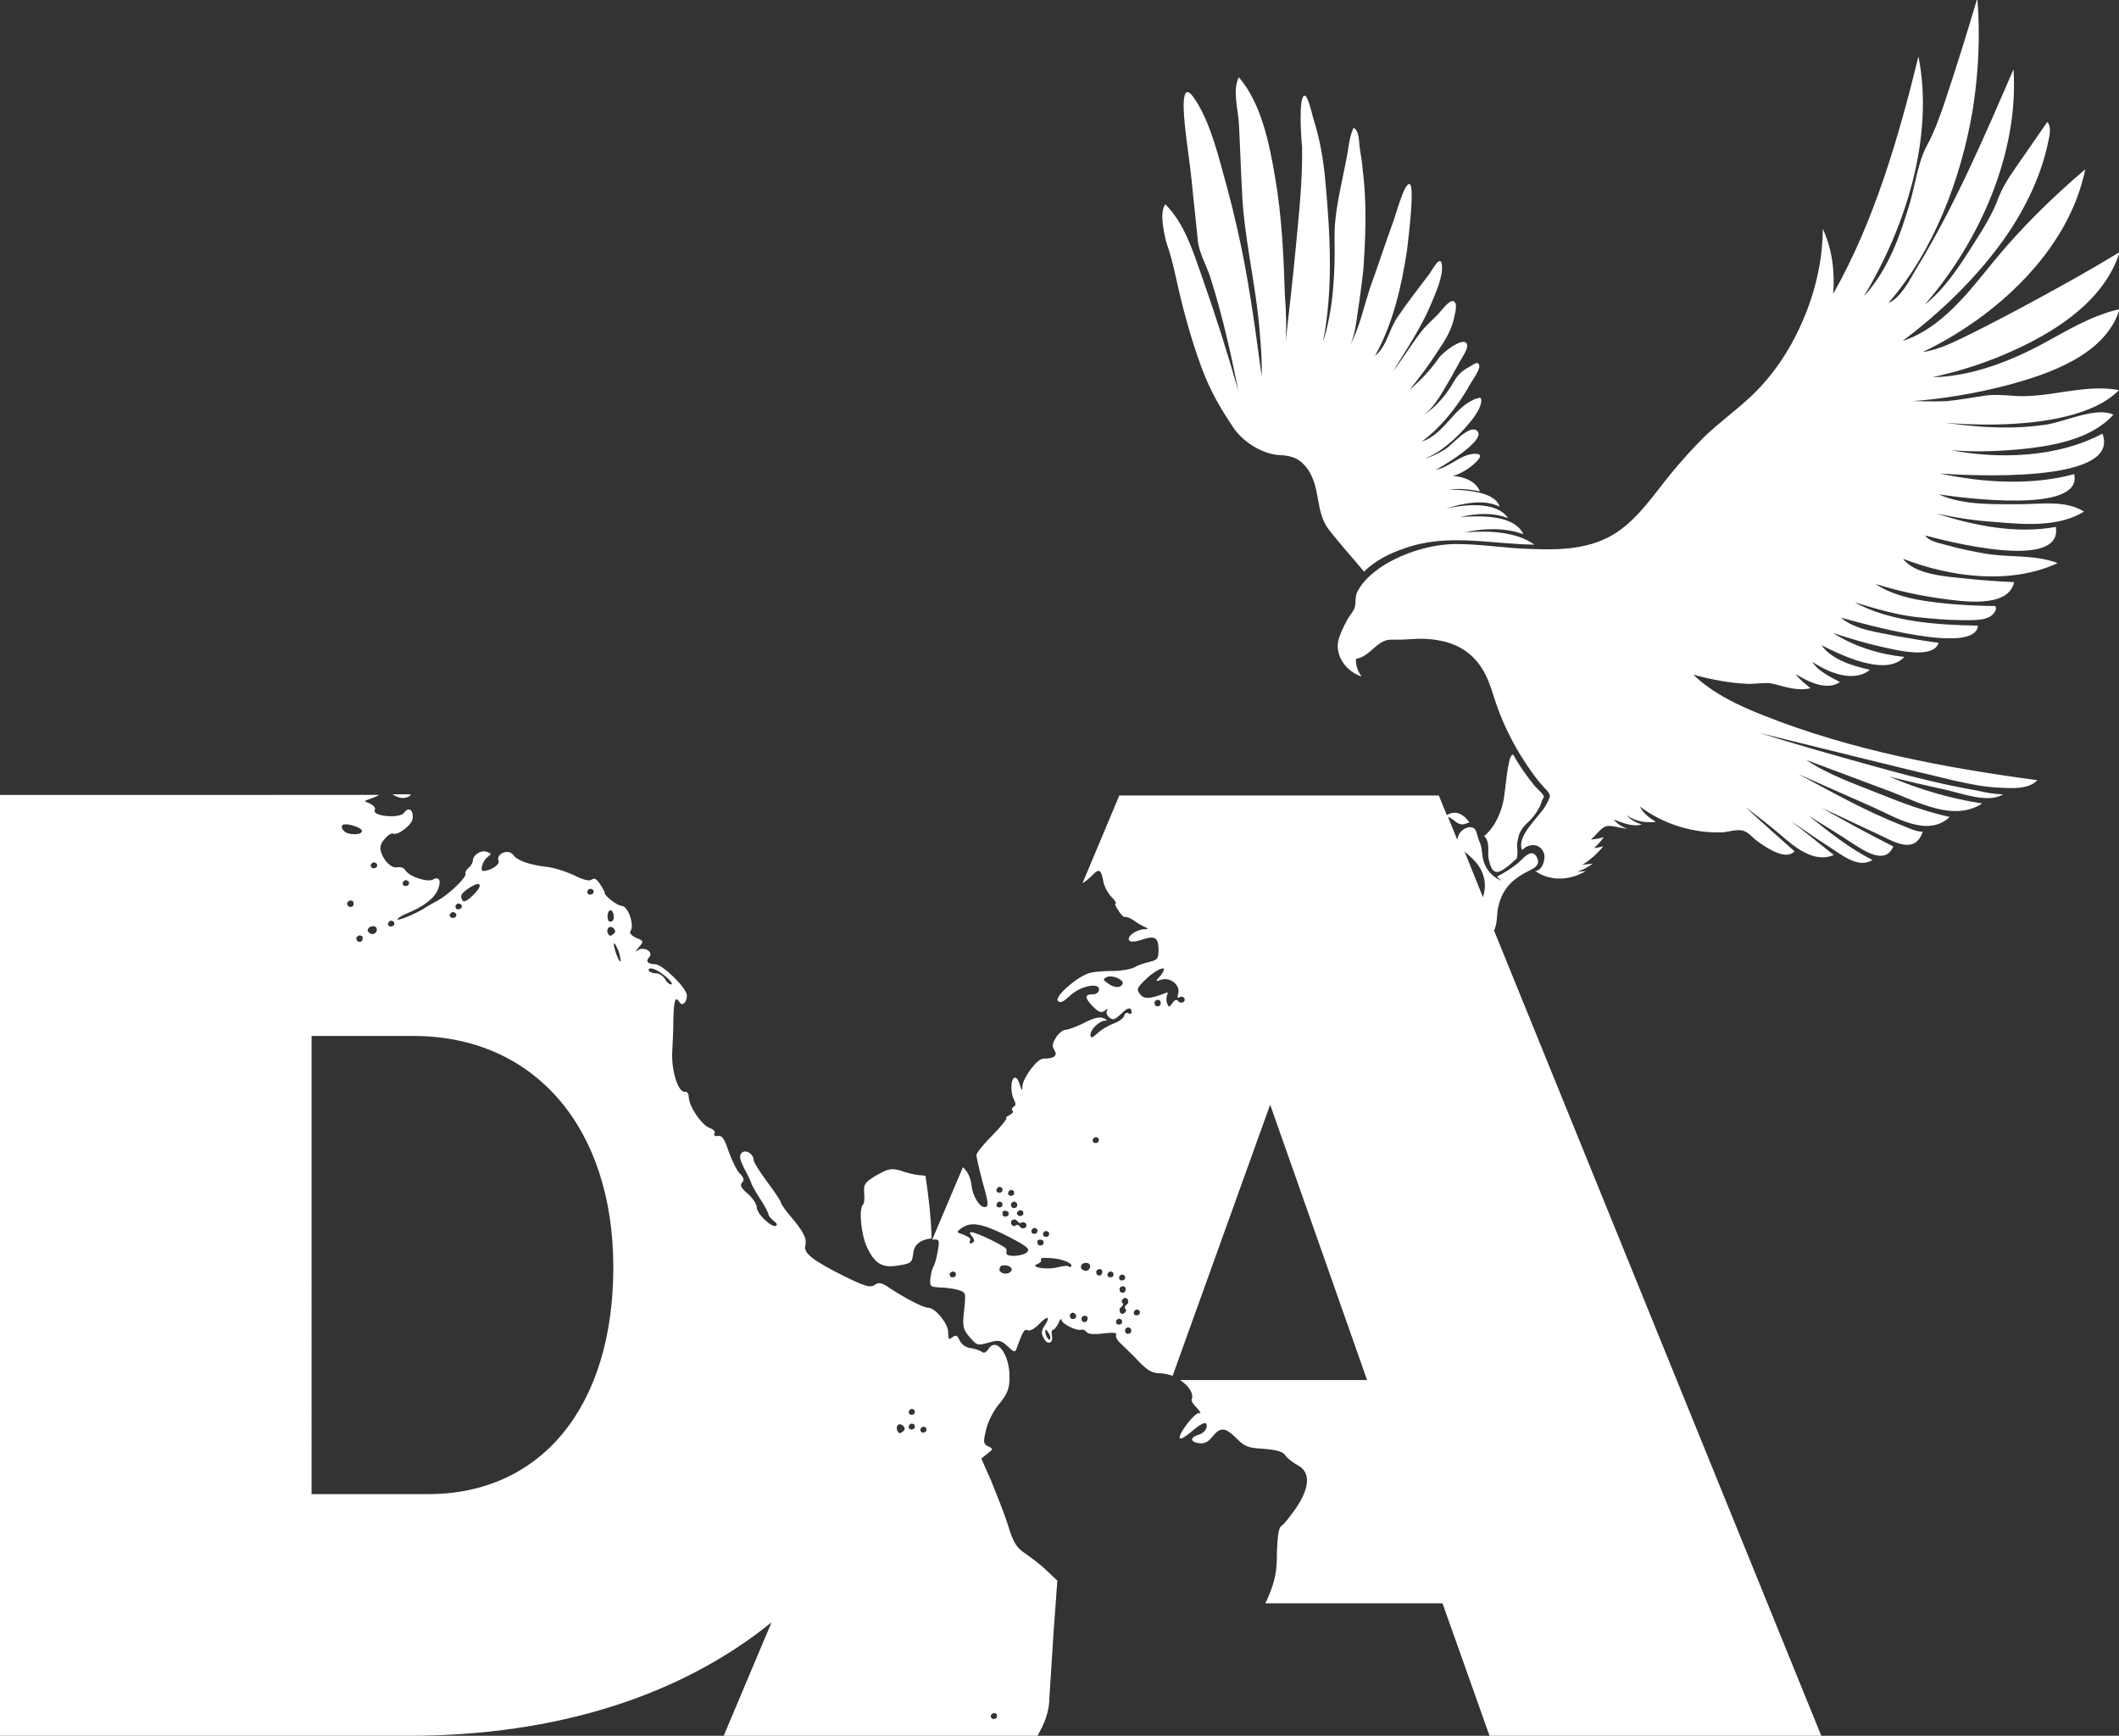
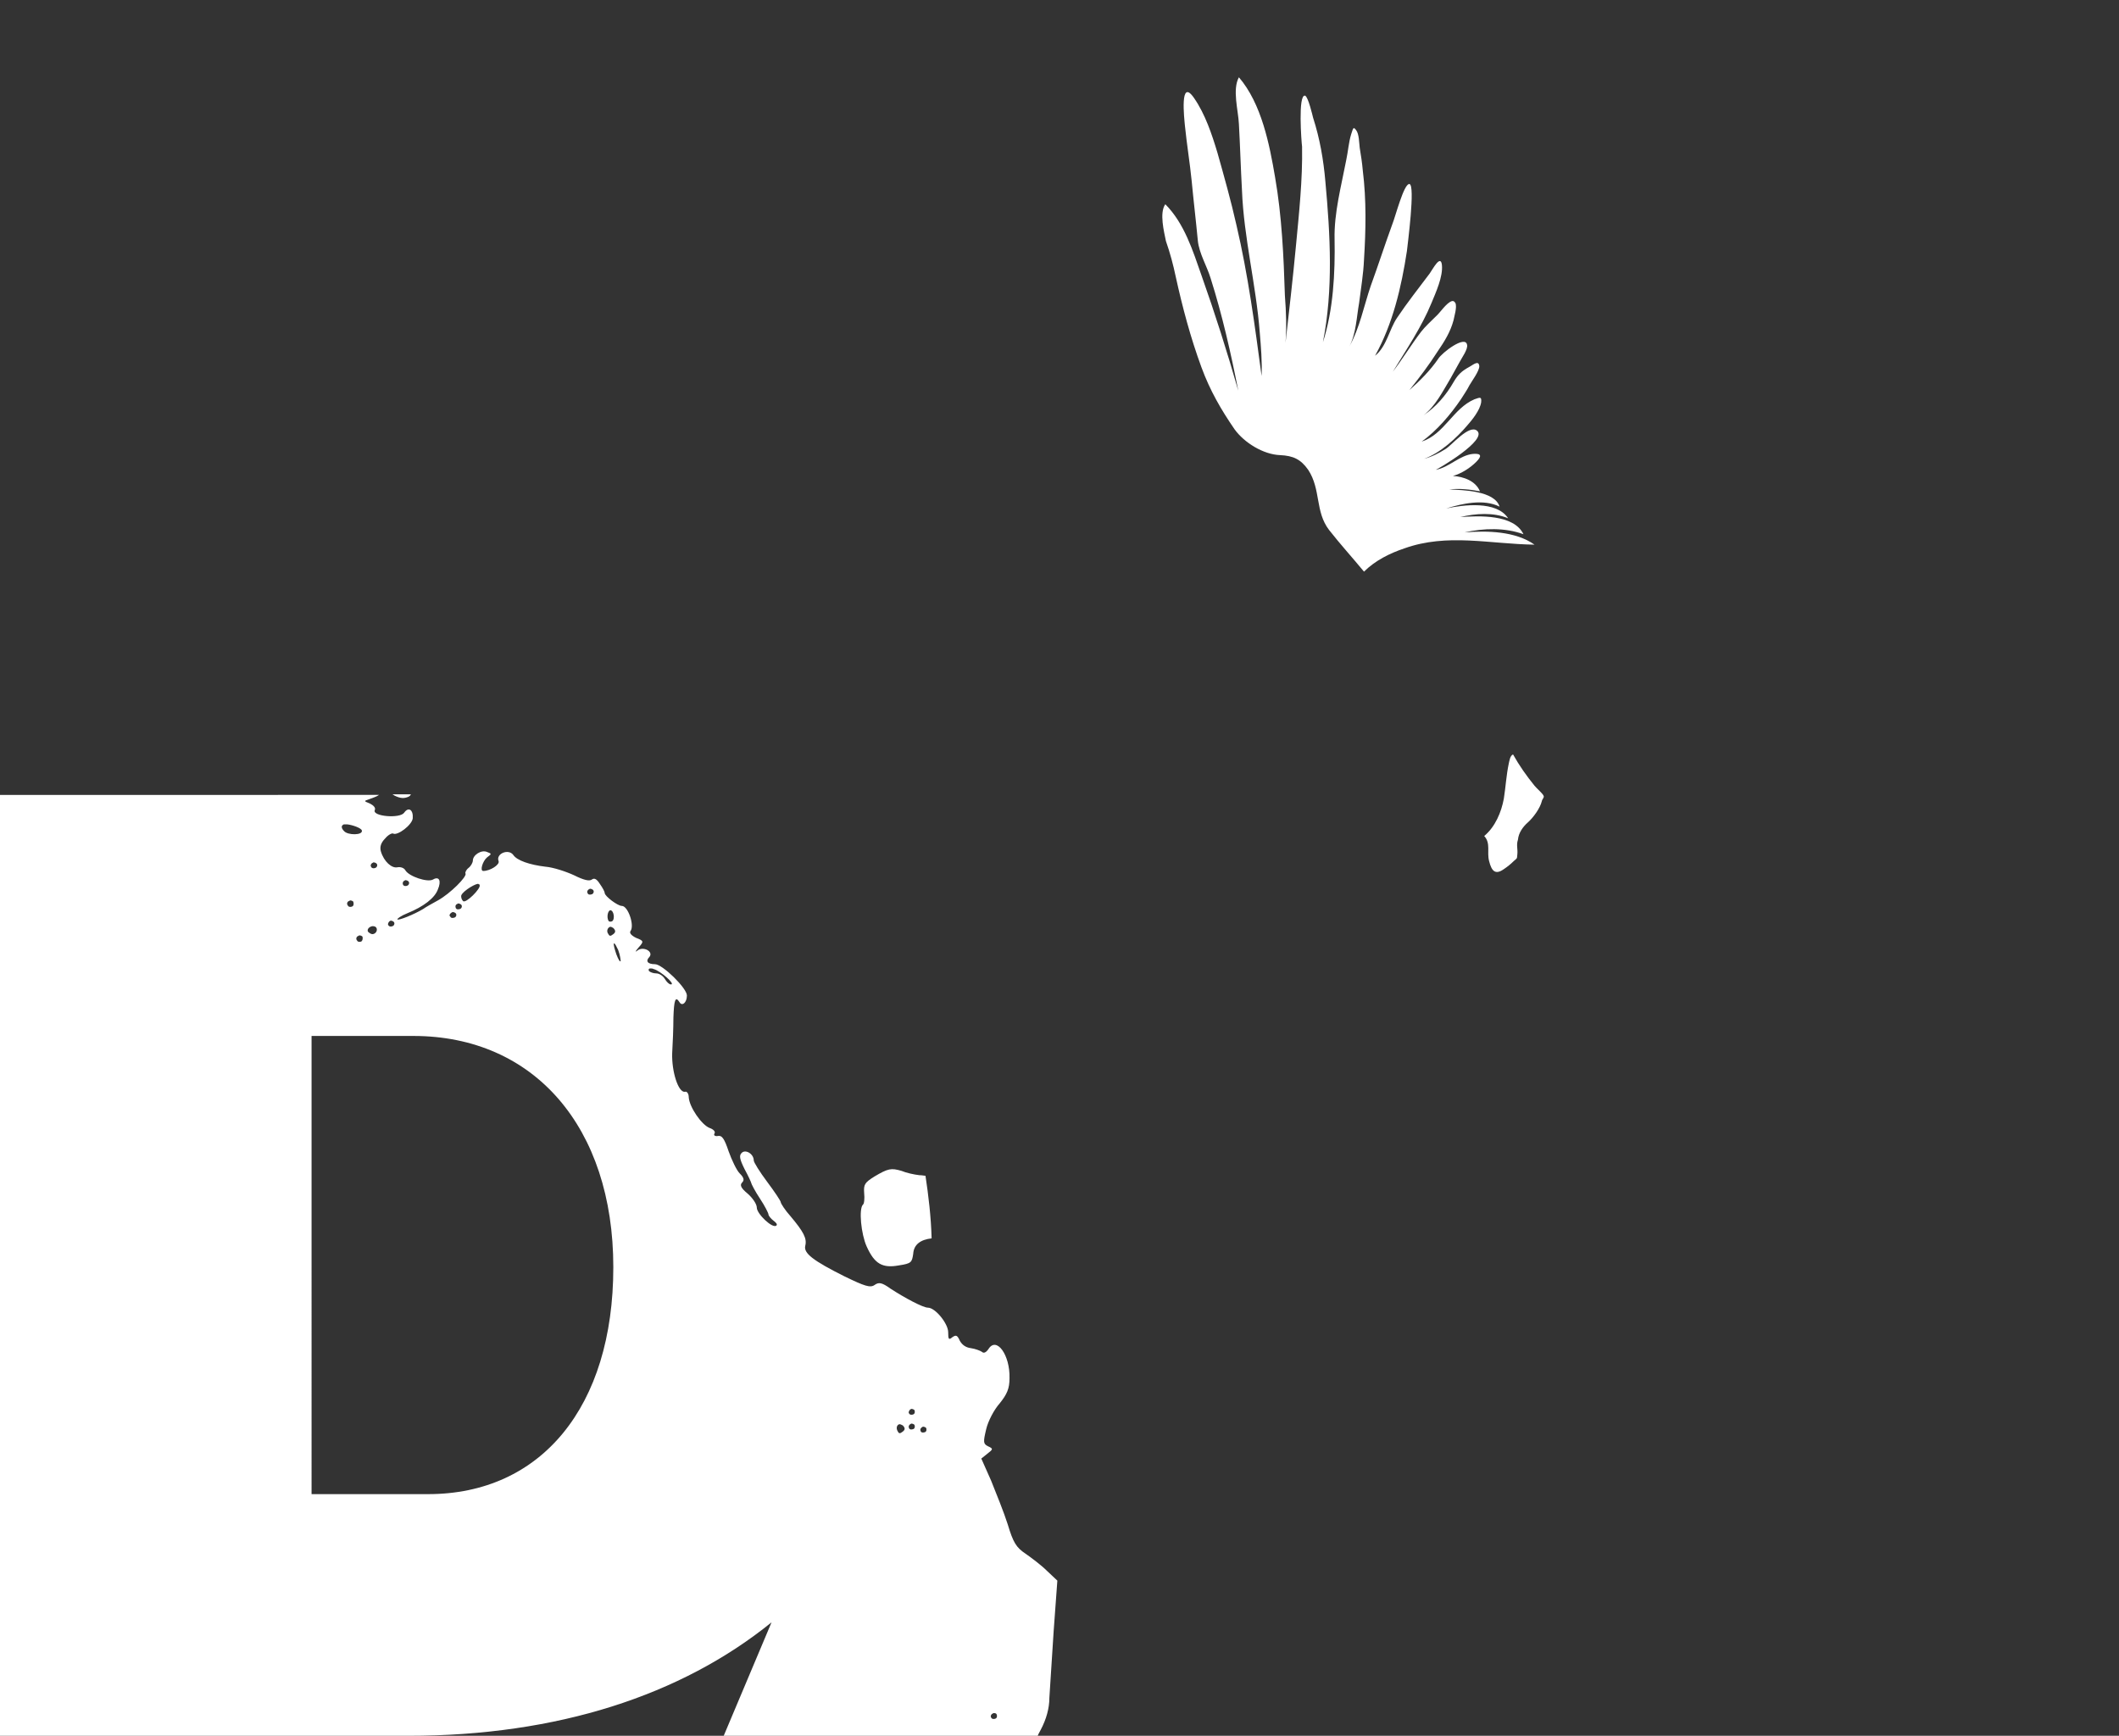
<svg xmlns="http://www.w3.org/2000/svg" version="1.1" id="Layer_6" x="0px" y="0px" viewBox="0 0 345.5 283" style="enable-background:new 0 0 345.5 283;" xml:space="preserve">
  <rect x="0" y="0" width="345.5" height="283" fill="#333333" stroke="none" />
  <style type="text/css">
	.st0{fill:#FFFFFF;}
</style>
  <path class="st0" d="M125.8,264.5L118,283h51.2c0.1-0.3,0.3-0.6,0.5-1c0.9-1.7,1.4-3.5,1.4-5.2c0.1-1.4,0.4-6.3,0.7-10.9l0.6-8.2  l-1.7-1.6c-0.9-0.9-2.5-2.1-3.5-2.8c-1.5-1-2-1.8-2.9-4.8c-0.6-1.9-1.9-5.1-2.7-7.1l-1.6-3.6l1-0.8c0.9-0.7,1-0.8,0.1-1.2  c-0.8-0.4-0.8-0.7-0.3-2.8c0.3-1.3,1.3-3.2,2.2-4.2c1.2-1.5,1.6-2.4,1.6-4.1c0.1-3.8-2.1-6.8-3.4-4.8c-0.4,0.6-0.8,0.8-1.1,0.5  c-0.3-0.2-1.1-0.5-1.8-0.6c-0.8-0.1-1.4-0.5-1.8-1.2c-0.4-0.9-0.6-1-1.2-0.6c-0.6,0.5-0.7,0.4-0.7-0.8c0-1.4-2.1-4-3.3-4  c-0.8,0-3.8-1.6-6.1-3.1c-1.4-1-1.9-1.1-2.6-0.6c-0.7,0.5-1.6,0.2-4.9-1.4c-5.2-2.6-6.7-3.8-6.4-5c0.3-1.2-0.3-2.3-2.4-4.8  c-0.9-1-1.6-2.1-1.6-2.3s-1-1.7-2.2-3.3c-1.2-1.6-2.2-3.2-2.2-3.5c0-1.1-1.4-1.9-2-1.2c-0.4,0.4-0.3,1,0.5,2.6  c0.6,1.1,1.1,2.2,1.1,2.3s0.6,1.3,1.4,2.5s1.4,2.4,1.4,2.6s0.4,0.7,0.8,1s0.7,0.6,0.5,0.8c-0.6,0.6-3.2-1.9-3.2-2.9  c0-0.6-0.7-1.6-1.5-2.3c-1.1-0.9-1.3-1.4-0.9-1.8c0.4-0.4,0.3-0.8-0.4-1.5c-0.5-0.5-1.3-2.2-1.8-3.6c-0.7-2.1-1.1-2.6-1.7-2.5  c-0.5,0.1-0.8-0.1-0.6-0.4c0.2-0.3-0.2-0.7-0.8-0.9c-1.3-0.5-3.3-3.4-3.4-5c0-0.6-0.3-1-0.6-0.9c-1.1,0.2-2.2-3.3-2.1-6.3  c0.1-1.6,0.2-4.2,0.2-5.8c0.1-2.8,0.3-3.6,1-2.5c0.4,0.7,1.2,0.1,1.2-1.1s-4-5.1-5.2-5.1s-1.6-0.5-0.9-1.2c0.7-0.9-1.1-1.8-2-1  c-0.4,0.3-0.3,0.1,0.2-0.5c0.9-1,0.9-1.1-0.4-1.6c-0.8-0.4-1.1-0.8-0.9-1.1c0.7-0.9-0.4-4.1-1.4-4.1c-0.7,0-2.8-1.6-2.8-2.1  c0-0.2-0.3-0.8-0.8-1.5c-0.5-0.8-0.9-1-1.3-0.7c-0.4,0.3-1.3,0.1-2.9-0.7c-1.3-0.6-3.4-1.3-4.7-1.4c-2.5-0.3-4.6-1-5.2-1.9  c-0.8-1.1-2.9-0.2-2.4,1c0.2,0.6-1.4,1.6-2.5,1.6c-0.6,0-0.1-1.6,0.6-2.2c0.8-0.6,0.8-0.6,0-0.9c-0.9-0.4-2.3,0.5-2.3,1.4  c0,0.3-0.3,0.9-0.7,1.2c-0.4,0.3-0.6,0.8-0.5,0.9c0.3,0.5-2.5,3.3-4.5,4.4c-0.9,0.5-2,1.1-2.4,1.4c-1.5,0.9-4,1.9-4.2,1.7  c-0.1-0.1,0.6-0.6,1.6-1c2.7-1.1,4.5-2.5,5-3.9c0.6-1.4,0.2-2.2-0.8-1.6c-0.9,0.5-3.9-0.5-4.5-1.5c-0.2-0.4-0.8-0.6-1.3-0.5  c-0.9,0.2-2.2-0.9-2.7-2.6c-0.2-0.7,0-1.4,0.7-2.1c0.5-0.6,1.1-0.9,1.3-0.8c0.7,0.4,3.1-1.4,3.2-2.5c0.1-1.4-0.7-1.9-1.4-0.9  c-0.7,1-5.2,0.6-4.8-0.4c0.2-0.4-0.2-0.8-0.8-1.1c-1-0.4-1-0.4-0.1-0.7c0.5-0.2,1.2-0.4,1.6-0.7H0V283h66.6  C90.9,283,111.1,276.4,125.8,264.5L125.8,264.5z M161.8,279.4c0.1,0,0.1-0.1,0.2-0.1c0.2,0,0.4,0,0.5,0.2c0.1,0.2,0.1,0.6-0.2,0.7  c-0.2,0.1-0.6,0.1-0.7-0.2C161.5,279.9,161.5,279.6,161.8,279.4L161.8,279.4z M150.3,232.7c0.1,0,0.1-0.1,0.2-0.1  c0.2,0,0.4,0.1,0.5,0.2c0.1,0.2,0.1,0.6-0.2,0.7s-0.6,0.1-0.7-0.2S150.1,232.9,150.3,232.7L150.3,232.7z M148.4,229.8  c0.1,0,0.1-0.1,0.2-0.1c0.2,0,0.4,0.1,0.5,0.2c0.1,0.2,0.1,0.6-0.2,0.7c-0.2,0.1-0.6,0.1-0.7-0.2C148.1,230.3,148.2,230,148.4,229.8  L148.4,229.8z M148.4,232.2c0.1,0,0.1-0.1,0.2-0.1c0.2,0,0.4,0.1,0.5,0.2c0.1,0.2,0.1,0.6-0.2,0.7s-0.6,0.1-0.7-0.2  S148.2,232.4,148.4,232.2L148.4,232.2z M146.7,232.2c0.1,0,0.3,0.1,0.5,0.2c0.4,0.4,0.4,0.7,0,1s-0.6,0.4-0.8,0  C146,232.8,146.3,232.2,146.7,232.2z M106,157.9c0.1,0,0.1,0,0.2,0c0.1,0,0.2,0,0.4,0.1c1.1,0.3,3.6,2.5,2.8,2.5  c-0.3,0-0.7-0.4-1-0.9s-0.9-0.9-1.4-0.9s-1-0.2-1.2-0.4C105.7,158,105.8,157.9,106,157.9L106,157.9z M65.9,143.6  c0.1,0,0.1-0.1,0.2-0.1l0,0c0.2,0,0.4,0.1,0.5,0.2c0.2,0.2,0.1,0.6-0.2,0.7c-0.2,0.1-0.6,0.1-0.7-0.2  C65.6,144,65.7,143.7,65.9,143.6L65.9,143.6z M101.2,156.7c-0.1,0.2-0.4-0.3-0.7-1.1c-0.3-0.9-0.5-1.6-0.4-1.8c0,0,0,0,0,0  c0.2,0,0.4,0.5,0.7,1.1C101.1,155.7,101.2,156.5,101.2,156.7L101.2,156.7z M99.5,148.4C99.5,148.4,99.6,148.4,99.5,148.4L99.5,148.4  c0.6,0,0.8,1.5,0.3,1.8c-0.2,0.1-0.5,0.1-0.6-0.1C98.9,149.5,99.1,148.5,99.5,148.4L99.5,148.4z M99.5,151.1c0.2,0,0.3,0.1,0.5,0.2  c0.4,0.4,0.4,0.7,0,1s-0.6,0.4-0.8,0C98.8,151.8,99.1,151.2,99.5,151.1z M96,145c0.1,0,0.1-0.1,0.2-0.1c0.2,0,0.4,0.1,0.5,0.2  c0.2,0.2,0.1,0.6-0.2,0.7s-0.6,0.1-0.7-0.2C95.7,145.5,95.7,145.2,96,145L96,145z M77.9,144.1c0.1,0,0.1,0,0.2,0.1l0.1,0l0,0.1  c0.3,0.5-2.3,3.1-2.7,2.6c-0.2-0.2-0.3-0.5-0.3-0.7C75,145.6,77.2,144.2,77.9,144.1z M74.5,147.4c0.1,0,0.1-0.1,0.2-0.1  c0.2,0,0.4,0.1,0.5,0.2c0.2,0.2,0.1,0.6-0.2,0.7s-0.6,0.1-0.7-0.2S74.3,147.5,74.5,147.4L74.5,147.4z M73.6,148.8  c0.1,0,0.1-0.1,0.2-0.1l0,0c0.2,0,0.4,0.1,0.5,0.2c0.2,0.2,0.1,0.6-0.2,0.7s-0.6,0.1-0.7-0.2C73.2,149.3,73.3,149,73.6,148.8  L73.6,148.8z M63.5,150.2c0.1,0,0.1-0.1,0.2-0.1c0.2,0,0.4,0.1,0.5,0.2c0.2,0.2,0.1,0.6-0.2,0.7c-0.2,0.1-0.6,0.1-0.7-0.2  C63.2,150.7,63.3,150.4,63.5,150.2L63.5,150.2z M60.7,140.7c0.1,0,0.1-0.1,0.2-0.1c0.2,0,0.4,0.1,0.5,0.2c0.2,0.2,0.1,0.6-0.2,0.7  c-0.2,0.1-0.6,0.1-0.7-0.2C60.4,141.2,60.4,140.9,60.7,140.7L60.7,140.7z M60.7,151c0.2,0,0.3,0,0.5,0.1c0.5,0.3,0.2,1.2-0.5,1.2  c-0.2,0-0.5-0.2-0.7-0.4C59.8,151.5,60.2,151.1,60.7,151L60.7,151z M58.9,153.5c-0.2,0.1-0.6,0.1-0.7-0.2c-0.2-0.2-0.1-0.6,0.2-0.7  c0.1,0,0.1-0.1,0.2-0.1c0.2,0,0.4,0.1,0.5,0.2C59.2,153,59.1,153.4,58.9,153.5L58.9,153.5z M55.9,134.5c0.1-0.1,0.2-0.1,0.3-0.1  c0.1,0,0.2,0,0.4,0c0.9,0.1,2.3,0.6,2.4,1c0.2,0.8-2.3,0.8-2.9,0.1C55.7,135.1,55.6,134.7,55.9,134.5L55.9,134.5z M57.4,147.8  c-0.2,0.1-0.6,0.1-0.7-0.2c-0.2-0.2-0.1-0.6,0.2-0.7c0.1,0,0.1-0.1,0.2-0.1c0.2,0,0.4,0.1,0.5,0.2C57.7,147.3,57.7,147.7,57.4,147.8  L57.4,147.8z M50.8,168.9h16.6c19.7,0,32.6,14.9,32.6,37.7s-11.8,37-30.2,37h-19V168.9L50.8,168.9z" />
  <path class="st0" d="M146.6,206.3c2-0.3,2.1-0.5,2.3-1.9c0.1-1.5,1.2-2.3,3-2.5c-0.1-3.5-0.5-6.9-1-10.2c-0.2,0-0.5-0.1-1-0.1  c-0.9-0.1-2.2-0.4-2.9-0.7c-1.7-0.5-2.2-0.4-4.4,0.9c-1.6,1-1.8,1.3-1.7,2.7c0.1,0.9,0,1.8-0.2,1.9c-0.7,0.7-0.3,4.8,0.6,6.8  C142.6,206.1,143.9,206.8,146.6,206.3L146.6,206.3z" />
-   <path class="st0" d="M66.6,129.9c0.2-0.1,0.3-0.2,0.4-0.4h-3c0.1,0.1,0.2,0.1,0.3,0.2C65.3,130.2,65.9,130.2,66.6,129.9L66.6,129.9z  " />
-   <path class="st0" d="M152.9,204c-0.2,1.1-0.5,2.2-0.7,2.5s-0.4,1.1-0.5,1.9c-0.1,1.3-0.1,1.4,1.5,1.5c0.9,0,2.3,0.2,3,0.4  c1.3,0.4,1.3,0.4,1,3.3c-0.3,2.7-0.2,3.1,0.9,4.4c1.2,1.4,1.3,1.4,3.1,0.9c1.7-0.5,2-0.4,3.1,0.6c0.9,0.9,1.2,1,1.4,0.5  c1.1-3,1.3-3.4,1.9-3.1c0.4,0.1,1.1-0.3,1.7-0.9c1.4-1.5,2.1-1.5,1.1,0c-0.6,0.9-0.7,1.4-0.2,2.2c0.6,1.2,1.6,0.8,1.3-0.5  c-0.1-0.5,0-0.9,0.2-0.9s0.6-0.5,0.9-1.1c0.2-0.6,0.4-0.8,0.5-0.5c0,0.6,2.3,1.8,3.2,1.6c0.3-0.1,0.7,0.1,0.9,0.4  c0.2,0.3,1.2,0.4,2.7,0.2c1.6-0.2,2.3-0.1,2.1,0.2c-0.2,0.3,0.2,1,0.9,1.6c0.6,0.6,2,1.9,2.9,2.9c1.4,1.4,2.1,1.8,3.4,1.8  c0.6,0,1.3,0.2,2,0.4l15.9-44.2l15.8,44.9h-30.5c1.4,0.9,2.3,2.2,1.9,3.2c-0.1,0.2,0.3,0.8,0.9,1.4c0.5,0.6,0.7,0.9,0.4,0.8  c-0.6-0.4-3.7,3.6-3.2,4.1c0.2,0.2,1-0.4,1.9-1.1c1.8-1.6,2.7-1.8,2.4-0.6c-0.1,0.4-0.6,0.9-1.2,1.1c-1.5,0.4-1.5,1.2,0,1.4  c0.9,0.1,1.5-0.2,2.2-1.1c1.3-1.6,2.1-1.5,3.9,0.3c1.3,1.3,1.9,1.6,4.4,1.7c2.1,0.2,3.1,0.4,3.6,1.1c0.3,0.5,1.3,1.2,2,1.6  c2.1,1.1,2,3.6-0.3,7c-1,1.4-2,2.7-2.4,2.9c-0.4,0.3-0.6,1.5-0.7,4.3c0,3.2-0.3,4.5-1.3,7c-0.2,0.5-0.4,0.9-0.6,1.3h28.9l7.7,21.7  h54.1l-53.4-131.4c0.6-1.1,0.4-2.8,0.7-3.9c0.6-2.5,1.8-4,4-5.3c1.1-0.7,3.1-1.1,2.3-2.7c-0.9-1.8-2.4,0.4-3.2,1  c-1,0.8-2.1,1.5-3.3,2.1c0.2,0.3,0.5,0.5,0.7,0.7c-1.8-0.8-2.9-2.3-3.1-4.2c-0.1-0.7-0.1-1.3-0.4-2c-0.3-0.6-0.5-1.8-0.8-2.2  c-0.6-0.7-1.8-0.2-2.3,0.4c-0.4,0.4-0.5,0.9-0.6,1.3l-1.5-3.7c0.5,0.1,1,0.6,1.4,0.9c0.3,0.2,0.7,0.3,0.9,0.3c0,0,0,0,0,0  c0,0,0.1,0,0.1,0c0.4,0,0.8-0.3,1.1-0.3c-1.5-2.1-2.9-1.7-3.7-1.2l-1.3-3.2h-52.1l-6,14.3c0.4-0.2,0.8-0.6,1.3-1  c1.4-1.5,1.7-1.4,2.1,0.7c0.1,0.7,0.7,1.9,1.3,2.5s0.9,1.1,0.7,1.1s0,0.5,0.5,1.2c0.4,0.7,0.9,1.1,1,1s0.8,0.1,1.5,0.6  s1.6,1,1.9,1.1c0.5,0.2,0.4,0.3-0.3,0.3c-1.3,0.1-2.8,1.2-2.4,1.8c0.2,0.3,0.9,0.3,2.1-0.1c2.1-0.7,2.7-0.4,2.7,1.7  c0,1.4-0.2,1.6-1.4,1.9c-0.8,0.2-1.9,0.5-2.5,0.9c-0.6,0.3-2.1,0.6-3.4,0.6s-3,0.1-3.8,0.3c-1.9,0.4-6,3.9-5.3,4.6  c0.4,0.4,0.9,0.1,1.9-0.8c1.6-1.6,4.8-2.3,4.8-1.1c0,0.4-0.4,0.8-0.9,0.8c-1.5,0-1.5,0.5-0.2,1.9c1,1,1.4,1.2,2,0.8  c0.5-0.4,0.6-0.4,0.4,0c-0.2,0.3,0,0.8,0.4,1.1c0.6,0.5,0.9,0.3,1.9-0.6c1.1-1.1,1.7-1.2,1.7-0.2c0,0.2-0.2,0.3-0.5,0.1  c-0.3-0.2-0.6,0-0.7,0.4c-0.1,0.4-0.9,1-1.8,1.3c-0.8,0.3-2,1-2.6,1.6c-0.9,0.8-1.1,0.8-1.1,0.2c0-0.9,1.5-2.3,2.4-2.3  c0.4,0,0.3-0.2-0.3-0.4c-0.6-0.3-1.7,0-3.2,0.8c-1.2,0.6-2.6,1.1-3,1.1s-1.1,0.6-1.5,1.2c-0.6,1-0.7,1.4-0.3,2.1  c0.6,0.9,0,1.4-1.8,1.4c-1,0-3.3,3.1-3.4,4.5c0,0.8-0.1,0.8-0.4-0.2c-0.2-0.7-0.5-1.2-0.8-1.2c-0.7,0-0.8,2.4-0.2,3.5  c0.3,0.6,0.4,1.1,0,1.2c-0.3,0.2-0.4,0.5-0.2,0.7s-0.1,0.5-0.5,0.7c-0.4,0.2-0.7,0.4-0.5,0.5c0.1,0.1-0.9,1.4-2.3,2.8  c-1.4,1.4-2.6,2.9-2.6,3.2s0.4,2.1,0.9,4c1.1,3.9,1.2,4.5,0.4,4.5s-1.9-1.8-2.1-3.5c-0.1-1.3-0.7-2.4-1.4-3l-5,11.8c0,0,0.1,0,0.1,0  C153.2,202,153.2,202.2,152.9,204L152.9,204z M239.1,139.1c1.4,1.2,2.5,2.3,2.9,4.2c0.2,1,0.1,2-0.2,3l-3.1-7.7  C238.8,138.8,238.9,139,239.1,139.1z M183,160.5c-0.4,0.6-1.3,0.6-2.4-0.2c-0.8-0.6-0.8-0.7-0.1-1c0.1-0.1,0.2-0.1,0.4-0.1  C181.9,159.1,183.4,159.9,183,160.5L183,160.5z M189,164c-0.2,0.1-0.6,0.1-0.7-0.2c-0.1-0.2-0.1-0.6,0.2-0.7c0.1,0,0.1-0.1,0.2-0.1  c0.2,0,0.4,0.1,0.5,0.2C189.3,163.5,189.3,163.9,189,164L189,164z M187.1,159.4c1-0.9,1.9-1.4,2.4-1.5c0.4-0.1,0.4,0.3-0.3,1.2  c-0.9,0.9-0.8,1,0.2,0.6c1.4-0.4,3.1,0.9,2.7,2.3c-0.2,0.6-0.1,0.8,0.2,0.6c0.3-0.2,0.6-0.1,0.8,0.1c0.1,0.2,0.1,0.6-0.2,0.7  s-0.6,0.1-0.8-0.2c-0.2-0.3-0.6-0.2-0.9,0.3c-0.6,0.8-0.6,0.8-0.9,0.1c-0.2-0.4-0.1-1.1,0-1.4c0.2-0.4,0.1-0.5-0.5-0.2  c-2.4,0.9-3.3,0.9-3.9,0.1C185.2,161.3,185.4,161,187.1,159.4L187.1,159.4z M185.1,213.6c0.1,0,0.1-0.1,0.2-0.1  c0.2,0,0.4,0.1,0.5,0.2c0.1,0.2,0.1,0.6-0.2,0.7s-0.6,0.1-0.7-0.2S184.9,213.8,185.1,213.6L185.1,213.6z M184.4,216.7  c0.1,0.2,0.1,0.6-0.2,0.7s-0.6,0.1-0.7-0.2c-0.1-0.2-0.1-0.6,0.2-0.7c0.1,0,0.1-0.1,0.2-0.1C184.1,216.4,184.3,216.5,184.4,216.7  L184.4,216.7z M183.9,211.9c0.1,0.2,0.1,0.6-0.2,0.8s-0.4,0.5-0.2,0.7s0.1,0.5-0.2,0.7s-0.6,0.1-0.7-0.2s-0.1-0.6,0.2-0.8  s0.4-0.5,0.2-0.7s-0.1-0.5,0.2-0.7c0.1,0,0.1-0.1,0.2-0.1C183.6,211.6,183.8,211.7,183.9,211.9L183.9,211.9z M183.3,210.7  c-0.2,0.1-0.6,0.1-0.7-0.2s-0.1-0.6,0.2-0.7c0.1,0,0.1-0.1,0.2-0.1c0.2,0,0.4,0.1,0.5,0.2C183.6,210.2,183.5,210.6,183.3,210.7  L183.3,210.7z M182.7,207.9c0.1,0,0.1-0.1,0.2-0.1l0,0c0.2,0,0.4,0.1,0.5,0.2c0.1,0.2,0.1,0.6-0.2,0.7s-0.6,0.1-0.7-0.2  S182.5,208.1,182.7,207.9L182.7,207.9z M182.2,215.1c0.1,0,0.1-0.1,0.2-0.1c0.2,0,0.4,0.1,0.5,0.2c0.1,0.2,0.1,0.6-0.2,0.7  c-0.2,0.1-0.6,0.1-0.7-0.2S182,215.2,182.2,215.1L182.2,215.1z M180.8,207.4c0.1,0,0.1-0.1,0.2-0.1c0.2,0,0.4,0.1,0.5,0.2  c0.1,0.2,0.1,0.6-0.2,0.7c-0.2,0.1-0.6,0.1-0.7-0.2S180.6,207.6,180.8,207.4L180.8,207.4z M179.5,207.9c-0.2,0.1-0.6,0.1-0.7-0.2  c-0.1-0.2-0.1-0.6,0.2-0.7c0.1,0,0.1-0.1,0.2-0.1c0.2,0,0.4,0.1,0.5,0.2C179.8,207.4,179.7,207.7,179.5,207.9L179.5,207.9z   M178.4,185.5c0.1,0,0.1-0.1,0.2-0.1c0.2,0,0.4,0.1,0.5,0.2c0.1,0.2,0.1,0.6-0.2,0.7s-0.6,0.1-0.7-0.2S178.2,185.7,178.4,185.5  L178.4,185.5z M177.1,215.5c-0.2,0.1-0.6,0.1-0.7-0.2s-0.1-0.6,0.2-0.7c0.1,0,0.1-0.1,0.2-0.1c0.2,0,0.4,0.1,0.5,0.2  C177.4,215,177.3,215.3,177.1,215.5L177.1,215.5z M177,205.9c0.2,0,0.4,0,0.5,0.1c0.5,0.3,0.2,1.2-0.5,1.2c-0.2,0-0.6-0.2-0.7-0.4  C176.1,206.3,176.5,205.9,177,205.9L177,205.9z M171.2,218.4c-0.1,0.1-0.4-0.1-0.6-0.6c-0.2-0.4-0.2-0.9-0.1-1c0,0,0,0,0,0  c0.1,0,0.3,0.2,0.5,0.6C171.3,217.8,171.3,218.3,171.2,218.4L171.2,218.4z M175.4,214.3c0.1,0.2,0.1,0.6-0.2,0.7  c-0.2,0.1-0.6,0.1-0.7-0.2s-0.1-0.6,0.2-0.7c0.1,0,0.1-0.1,0.2-0.1C175,214,175.2,214.1,175.4,214.3L175.4,214.3z M173.4,205.5  c0.7,0.2,1.3,0.6,1.3,0.8s-0.2,0.4-0.4,0.2s-1-0.1-1.8,0.1c-1.7,0.5-4.7,0-3.4-0.5c0.5-0.2,0.8-0.5,0.6-0.7c-0.1-0.2,0.3-0.4,1-0.3  C171.5,205.1,172.5,205.2,173.4,205.5L173.4,205.5z M170.3,200.8c0.1,0,0.1-0.1,0.2-0.1c0.2,0,0.4,0.1,0.5,0.2  c0.1,0.2,0.1,0.6-0.2,0.7c-0.2,0.1-0.6,0.1-0.7-0.2S170.1,200.9,170.3,200.8L170.3,200.8z M169.6,202.1c0.2,0,0.4,0.1,0.5,0.2  c0.1,0.2,0.1,0.6-0.2,0.7c-0.2,0.1-0.6,0.1-0.7-0.2s-0.1-0.6,0.2-0.7C169.4,202.2,169.5,202.1,169.6,202.1L169.6,202.1z   M168.4,200.3c0.1,0,0.1-0.1,0.2-0.1c0.2,0,0.4,0.1,0.5,0.2c0.1,0.2,0.1,0.6-0.2,0.7s-0.6,0.1-0.7-0.2S168.2,200.5,168.4,200.3  L168.4,200.3z M164.9,207.2c-0.4,0.6-1.5,0.6-1.9,0c-0.1-0.2,0-0.6,0.2-0.8c0.2-0.1,0.4-0.1,0.6-0.1  C164.5,206.3,165.2,206.7,164.9,207.2L164.9,207.2z M167.3,199.5c0.1,0.2,0.1,0.6-0.2,0.7s-0.6,0.1-0.8-0.2s-0.5-0.4-0.7-0.2  s-0.5,0.1-0.7-0.2c-0.1-0.2-0.1-0.6,0.2-0.7c0.1,0,0.1-0.1,0.2-0.1c0.2,0,0.4,0.1,0.6,0.3c0.2,0.3,0.5,0.4,0.7,0.2  C166.8,199.2,167.1,199.3,167.3,199.5L167.3,199.5z M166.1,197.4c0.1,0,0.1-0.1,0.2-0.1c0.2,0,0.4,0.1,0.5,0.2  c0.1,0.2,0.1,0.6-0.2,0.7s-0.6,0.1-0.7-0.2C165.7,197.9,165.8,197.6,166.1,197.4L166.1,197.4z M165.8,196.2c0.1,0.2,0.1,0.6-0.2,0.7  c-0.2,0.1-0.6,0.1-0.7-0.2c-0.1-0.2-0.1-0.6,0.2-0.7c0.1,0,0.1-0.1,0.2-0.1C165.5,195.9,165.7,196,165.8,196.2L165.8,196.2z   M164.6,194.1c0.1,0,0.1-0.1,0.2-0.1c0.2,0,0.4,0.1,0.5,0.2c0.1,0.2,0.1,0.6-0.2,0.7c-0.2,0.1-0.6,0.1-0.7-0.2  C164.3,194.6,164.4,194.3,164.6,194.1L164.6,194.1z M163.9,197.4c0.2,0,0.4,0.1,0.5,0.2c0.1,0.2,0.1,0.6-0.2,0.7s-0.6,0.1-0.7-0.2  c-0.1-0.2-0.1-0.6,0.2-0.7C163.7,197.4,163.8,197.4,163.9,197.4L163.9,197.4z M162.7,193.6c0.1,0,0.1-0.1,0.2-0.1  c0.2,0,0.4,0.1,0.5,0.2c0.1,0.2,0.1,0.6-0.2,0.7c-0.2,0.1-0.6,0.1-0.7-0.2C162.4,194.1,162.5,193.8,162.7,193.6L162.7,193.6z   M162.7,196c0.1,0,0.1-0.1,0.2-0.1c0.2,0,0.4,0.1,0.5,0.2c0.1,0.2,0.1,0.6-0.2,0.7c-0.2,0.1-0.6,0.1-0.7-0.2  C162.4,196.5,162.5,196.2,162.7,196L162.7,196z M156.8,200.2c0.6-0.4,1.2-0.6,1.9-0.6c1.2,0,2.9,0.6,5.5,1.9  c3.1,1.6,3.8,2.1,3.3,2.6c-0.6,0.7-3.2,0.9-3.4,0.3c0-0.2,0-0.5,0-0.7c0.1-0.4-4.9-2.8-5.7-2.8c-0.4,0-0.3,0.2,0.1,0.7  c0.4,0.5,0.4,0.8,0.1,1c-0.5,0.3-0.6,0.1-0.4-0.5c0.1-0.2-0.4-0.5-1.1-0.8C155.9,200.9,155.9,200.9,156.8,200.2L156.8,200.2z   M155.1,207.4c0.1,0,0.1-0.1,0.2-0.1c0.2,0,0.4,0.1,0.5,0.2c0.1,0.2,0.1,0.6-0.2,0.7s-0.6,0.1-0.7-0.2S154.8,207.6,155.1,207.4  L155.1,207.4z" />
+   <path class="st0" d="M66.6,129.9c0.2-0.1,0.3-0.2,0.4-0.4h-3c0.1,0.1,0.2,0.1,0.3,0.2C65.3,130.2,65.9,130.2,66.6,129.9L66.6,129.9" />
  <path class="st0" d="M249.1,134.1c0.9-0.8,2-2.3,2.3-3.5c0-0.2,0.4-0.6,0.3-0.8c-0.1-0.4-1.2-1.3-1.5-1.7c-1.3-1.6-2.5-3.3-3.5-5.1  c-0.5,0.2-0.6,1.1-0.7,1.5c-0.4,1.9-0.5,3.8-0.8,5.7c-0.4,2.2-1.4,4.6-3.2,6.1c1.1,1.2,0.4,2.6,0.8,4.1c0.4,1.6,1,2.3,2.4,1.3  c0.6-0.4,1.1-0.8,1.6-1.3c0.7-0.6,0.5-0.4,0.6-1.1c0.1-0.9-0.2-1.5,0.1-2.4C247.6,135.8,248.3,134.8,249.1,134.1L249.1,134.1z" />
-   <path class="st0" d="M345.5,63.6c-5.9-1.1-11.7,1.5-17.7,0.9c-1.5-0.1-2.6-0.2-4.1,0c-2.1,0.3-4.2,0.7-6.3,0.9c-1.8,0.1-3.7,0-5.5,0  c5.2-0.4,10.4-1.3,15.4-2.6c6.7-1.8,16-4.9,18.3-12.4c-4.8,1.1-8.7,3.6-13,5.9c-5.3,2.8-11.5,5.1-17.5,5.2c4.6-1,9.2-2.5,13.5-4.5  c7-3.2,14.6-8.2,17-15.9c-4.4,2.7-8.9,5.2-13.5,7.7c-3.5,1.9-7.1,3.8-10.7,5.6c-2.5,1.2-5.1,2.6-7.9,3c11.9-5.7,23.8-16.5,26.5-29.8  c-5.4,4.6-10.5,9.6-15,15.1c-4.1,5-8.4,10.8-14.8,12.9c6.4-4.8,12.5-10.7,17.1-17.4c3-4.4,5.5-9.6,6.6-14.8c0.2-1,0.7-2.7-0.1-3.5  c-1.2,1.7-2.4,3.5-3.6,5.2c-1.5,2.2-3.3,4.5-4.3,7c-1,2.8-2.6,5.3-4.2,7.8c-2.2,3.5-4.6,7.2-7.9,9.8c8.9-10.2,15.4-24.7,14.5-38.4  c-4.8,11.1-9.6,22.3-15.9,32.6c-1,1.7-2.5,4.7-4.5,5.5c7.4-8.5,11.8-20.2,13.7-31.2c1-6.1,1.3-12.4,0.8-18.5  c-1.7,5.8-3.5,11.5-5.4,17.2c-0.8,2.3-1.6,4.6-2.8,6.8c-1.5,2.8-1.9,6.3-2.8,9.4c-1.6,5.4-3.6,11-7.5,15.2  c6.8-11.2,11.5-26,8.9-39.1c-3.2,13.1-7.2,26.9-13.9,38.7c0.3-3.6-0.2-7.4-1.7-10.6c0,5.2-1.3,10.6-3.4,15.3  c-2,4.6-4.9,8.9-8.6,12.3c-2.4,2.2-5,4.1-7.3,6.3c-2,2-3.9,4.1-5.6,6.2c-2.7,3.3-5.1,7-8.7,9.4c-4.2,2.8-9.3,2.9-14.1,2.7  c-4-0.1-8-0.8-12-0.8c-4.1,0-8.6,1.4-12.1,3.6c-1.6,1.1-3.2,2.4-4.1,4.2c-0.4,0.9-0.2,1.7-0.4,2.5c-0.2,0.7-0.9,1.4-1.2,2  c-0.6,1.1-1.2,2.3-1.5,3.5c-0.5,2.6,1.4,5,3.8,5.8c-0.6-0.8-1-1.9-0.9-2.9c2.1-0.2,3.4-3,5.5-3.1c1.2,0,2.3,0,3.5-0.1  c2.7-0.2,5.6,0.1,8,1.4c3.2,1.8,4.5,4.7,5.5,8.1c1.2,3.8,3,7.5,5.2,10.8c0.8,1.2,1.7,2.5,2.7,3.6c0.4,0.5,1.1,1,1.2,1.6  c0,0.5-0.4,1.1-0.6,1.5c-0.9,1.8-5,5.1-3.9,7.4c1-1.1,2.8-1.2,3.5,0.4c0.4,0.9-0.2,3.1-1.5,3c0.2,0,0.7,0.4,0.9,0.5  c0.8,0.4,1.6,0.6,2.4,0.7c1.8,0.2,3.6-0.3,5.1-1.2c-0.5,0.1-1,0.1-1.5,0.1c0.9-0.2,1.8-0.7,2.6-1.3c-0.6,0.1-1.1,0.1-1.7,0.2  c1.3-0.8,2.4-1.8,3.4-3c-0.5,0.1-1,0.2-1.5,0.3c0.6-0.6,1.1-1.1,1.6-1.8c-0.7,0.2-1.4,0.3-2.1,0.4c0.8-0.7,1.7-2,2.5-2.2  c0.9-0.2,2.5,0.4,3.5,0.4c-0.9-0.2-1.7-0.8-2.3-1.5c1.3,0.5,3.2,1.3,4.6,0.8c-0.9-0.2-1.9-0.8-2.5-1.5c1.4,1,3.1,1.3,4.8,1.1  c-1-0.6-2.1-1.4-2.6-2.5c3.8,2.9,8.8,4.4,13.5,4.2c1.1-0.1,2.5-0.6,3.5-0.2c0.8,0.3,1.5,1.2,2.2,1.7c1.3,0.9,4.5,3.2,6,1.6  c-2.7-2.4-5.4-4.8-8-7.2c1.9,1.4,3.8,2.9,5.6,4.4c2.3,2,5.5,4.8,8.8,3.4c-2.4-1.9-4.7-3.8-7.1-5.6c2.1,1.4,4.2,2.9,6.4,4.3  c1.9,1.2,4.7,3.6,7,2.1c-3.8-1.9-7.1-4.6-10.4-7.2c2.4,1.5,4.9,3,7.3,4.6c1.8,1.1,5.2,3.5,6.5,0.4c-4-2-7.8-4.1-11.7-6.3  c3.1,1.4,6.1,2.9,9.2,4.3c2.4,1.1,6,3.5,7.3-0.4c-1.1,0-2.3-0.6-3.3-1c-5.9-2.3-11.4-5.4-17-8.4c4.1,1.8,8.1,3.6,12.2,5.4  c3.6,1.6,8.9,5,12.5,1.6c-4-0.9-7.8-2.3-11.5-3.8c-4-1.6-8.3-3.1-11.9-5.5c4.6,1.7,9.3,3.5,13.9,5.2c4.4,1.7,10.2,4.9,14.8,1.9  c-5.2-0.8-10.3-2.3-15.2-4.4c3.1,0.8,6.2,1.5,9.4,2.2c2.6,0.6,6.9,2.2,9.2,0.7c-1.4,0-2.9-0.3-4.2-0.6c-5.8-1-11.6-2.5-17.3-4.1  c-6.1-1.7-12.2-3.4-18.2-5.3c10.6,2.6,21.3,5.3,31.9,7.8c2.3,0.5,4.6,1,6.9,1.1c2,0.1,5,0.4,6.5-1.2c-15-2-30.4-4.9-44.5-10.5  c-4.1-1.6-8.4-3.6-11.6-6.7c3,0.8,6,1.4,9.1,1.5c1.4,0,2.7-0.3,4,0c1.9,0.5,4,1.2,6,0.7c-0.8-0.7-1.8-1.4-2.4-2.3  c1.9,1.2,5.1,2.8,7.2,1.3c-1.5-0.8-3.6-1.8-4.5-3.3c2.5,1.7,6.7,3.5,9.4,1.3c-2.7-0.6-6.2-1.6-7.9-4c3.2,1.6,10.5,5.2,13.5,1.9  c-4-0.4-8.2-1.7-11.6-3.9c2.7,0.9,5.4,1.7,8.1,2.3c1.9,0.4,8.2,2.1,9.1-0.7c-2.3-0.3-4.6-0.7-6.9-1.1c-2.8-0.6-6.8-1-9-3  c2.9,0.8,21.9,6.3,22.3,1.3c-6.5-0.1-14.3-0.6-20.1-3.8c3.6,1.1,7.3,2.2,11,2.5c2.1,0.2,4.2,0.4,6.4,0.4c1.4,0,4,0.2,5.1-0.9  c0.3-0.3,0.8-1,0.4-1.4c-1.6,0-6.3-0.1-10.5-0.7c-3.2-0.4-6.5-1.2-9-2.9c3.5,1.1,7.1,1.9,10.8,2.4c3,0.4,10.9,1.7,11.8-2.7  c-2.7-0.1-5.4-0.3-8.1-0.6c-2.9-0.3-8.1-0.6-10-3.2c7.7,3,17.5,4.3,25.2,0.7c-3.7-1.4-7.8-0.9-11.6-1.5c-2.2-0.4-4.3-0.8-6.4-1.4  c-1-0.3-3-0.6-3.6-1.6c3.4,0.9,22.5,5.9,21.3-1.4c-6.4,1.2-13.4-0.2-19.5-2.2c3.1,0.7,6.4,1.2,9.6,1.4c4.5,0.4,10.4,0.9,14.5-1.7  c-3.1-1.9-6.9-1.2-10.4-1.2c-4.3,0-9.3,0.2-13.3-1.6c3.4,0.5,23.6,3.3,22.1-3.3c-7,1.9-14.9,1.4-21.9-0.1c4.1,0.3,29.7,1.8,26.5-6.5  c-7.3,3.9-16.8,4.2-24.7,2.7c3.5,0.3,7.1,0.2,10.7-0.1c5.4-0.5,12-1.5,15.8-5.7c-2.8-1.3-7.8,1.1-10.8,1.6c-7,1.1-14.3,0.2-21.2-1  C312.2,68.7,337.4,71.9,345.5,63.6L345.5,63.6z" />
  <path class="st0" d="M191.7,45.1c1.1,5,2.4,9.9,4.2,14.8c1.4,3.8,3.2,6.9,5.4,10.1c1.6,2.2,4.7,4.1,7.4,4.2c2.2,0.1,3.4,0.7,4.6,2.4  c2.1,3.2,1.1,6.8,3.4,9.8c1.8,2.3,3.8,4.5,5.7,6.8c1.8-1.8,4.2-3,6.6-3.8c7-2.5,13.9-0.7,21.2-0.6c-3.1-2.2-7.7-2.3-11.4-2  c3.1-0.7,6.6-0.8,9.6,0.3c-1.6-3.3-7.3-3-10.3-2.8c2.5-0.6,5.4-0.8,7.8,0.2c-1.9-2.9-7.3-2.2-10.1-1.6c2.6-0.8,6.1-1.6,8.7-0.3  c-0.8-2.6-6-2.7-8.2-2.8c1.6-0.2,3.4,0,5,0.3c-0.7-1.7-2.7-2.4-4.4-2.5c1.4-0.4,2.8-1.3,3.8-2.3c0.9-0.9,0.9-1.4-0.5-1.3  c-2.2,0.2-3.9,2.2-6.1,2.6c0.3-0.1,8.6-4.9,6.7-6.4c-1.3-1-4.1,2.4-5.1,3c-1.1,0.7-2.3,1.3-3.5,1.6c2.6-0.9,5.3-3.4,7-5.4  c0.8-0.9,2.1-2.5,2.3-3.8c0.1-1-0.2-0.8-1.1-0.5c-3.5,1.5-4.9,5.7-8.6,6.9c2.5-1.8,4.7-4.4,6.4-6.9c0.5-0.8,1-1.5,1.4-2.3  c0.4-0.7,1.6-2.3,1.6-3.1c-0.1-1-0.9-0.3-1.6,0.1c-1.3,0.7-1.9,1.3-2.6,2.5c-1.2,2.1-2.9,4.1-4.9,5.4c1.9-1.4,3.2-4,4.4-6  c0.5-0.9,1-1.8,1.5-2.7c0.3-0.6,1.4-2.1,1.2-2.8c-0.3-1.6-4.1,1.3-4.7,2.3c-1.3,1.9-3,3.6-4.7,5.1c1.6-2,3.2-4.1,4.6-6.3  c1.1-1.6,2.1-3.2,2.6-5.1c0.1-0.6,0.6-2.1,0.3-2.8c-0.1-0.1-0.2-0.4-0.6-0.3c0,0,0,0,0,0c-0.9,0.3-1.9,1.9-2.6,2.5  c-0.8,0.8-1.7,1.6-2.4,2.5c-1.6,2.1-3,4.4-4.6,6.5c2.2-3.6,4.7-7.3,6.3-11.2c0.7-1.7,1.9-4.3,1.7-6.2c-0.2-1.8-1.5,0.7-2,1.4  c-1.8,2.4-3.7,4.8-5.3,7.2c-1.3,1.9-1.7,4.7-3.6,6.2c2.9-5.2,4.3-11.2,5.2-17.1c0.1-1,1.4-10.8,0.4-10.9c-0.9-0.1-2.3,5.4-2.8,6.6  c-1.2,3.3-2.3,6.7-3.5,10c-1.1,3.2-1.8,6.9-3.5,9.9c1.1-2,1.2-4.9,1.6-7.1c0.3-2.4,0.7-4.7,0.8-7.1c0.3-4.8,0.4-9.7-0.2-14.5  c-0.1-1.2-0.3-2.5-0.5-3.7c-0.1-0.8-0.1-2.3-0.6-2.9c-0.5-0.7-0.5-0.1-0.8,0.7c-0.4,1.3-0.5,2.8-0.8,4.2c-0.8,4.2-2,8.6-1.9,12.9  c0.1,5.5-0.2,11.5-1.9,16.8c1.7-8.6,1.2-17.5,0.4-26.2c-0.3-3.5-0.9-7-2-10.4c-0.1-0.4-0.8-3.4-1.3-3.6c-1.2-0.3-0.6,7.6-0.5,8.3  c0.1,5.4-0.5,10.9-1,16.2c-0.5,5.3-1.1,10.5-1.7,15.8c0.2-2.5,0.1-5.1-0.1-7.7c-0.2-6.4-0.5-13-1.6-19.3c-0.9-5.3-2.2-12-5.9-16.3  c-1.1,2-0.1,5.4,0,7.6c0.2,3.6,0.3,7.2,0.5,10.8c0.3,7.8,2.3,15.4,2.9,23.2c0.2,2.4,0.4,4.7,0.3,7.1c-1.1-8.2-2.2-16.5-4.1-24.6  c-0.9-4-2-7.9-3.1-11.8c-0.9-3-2-6.3-3.8-8.9c-2.4-3.5-1.6,3.4-1.5,4.5c0.3,3,0.8,6,1.1,9c0.3,3.2,0.7,6.5,1,9.7  c0.2,2.1,1.5,4.2,2.1,6.2c1.9,6,3.3,12.2,4.5,18.3c-1.8-6.3-3.8-12.6-6-18.8c-1.4-4-2.8-8.5-5.9-11.6c-1,1.4-0.2,4.5,0.1,6  C190.8,41.3,191.3,43.2,191.7,45.1L191.7,45.1z" />
</svg>